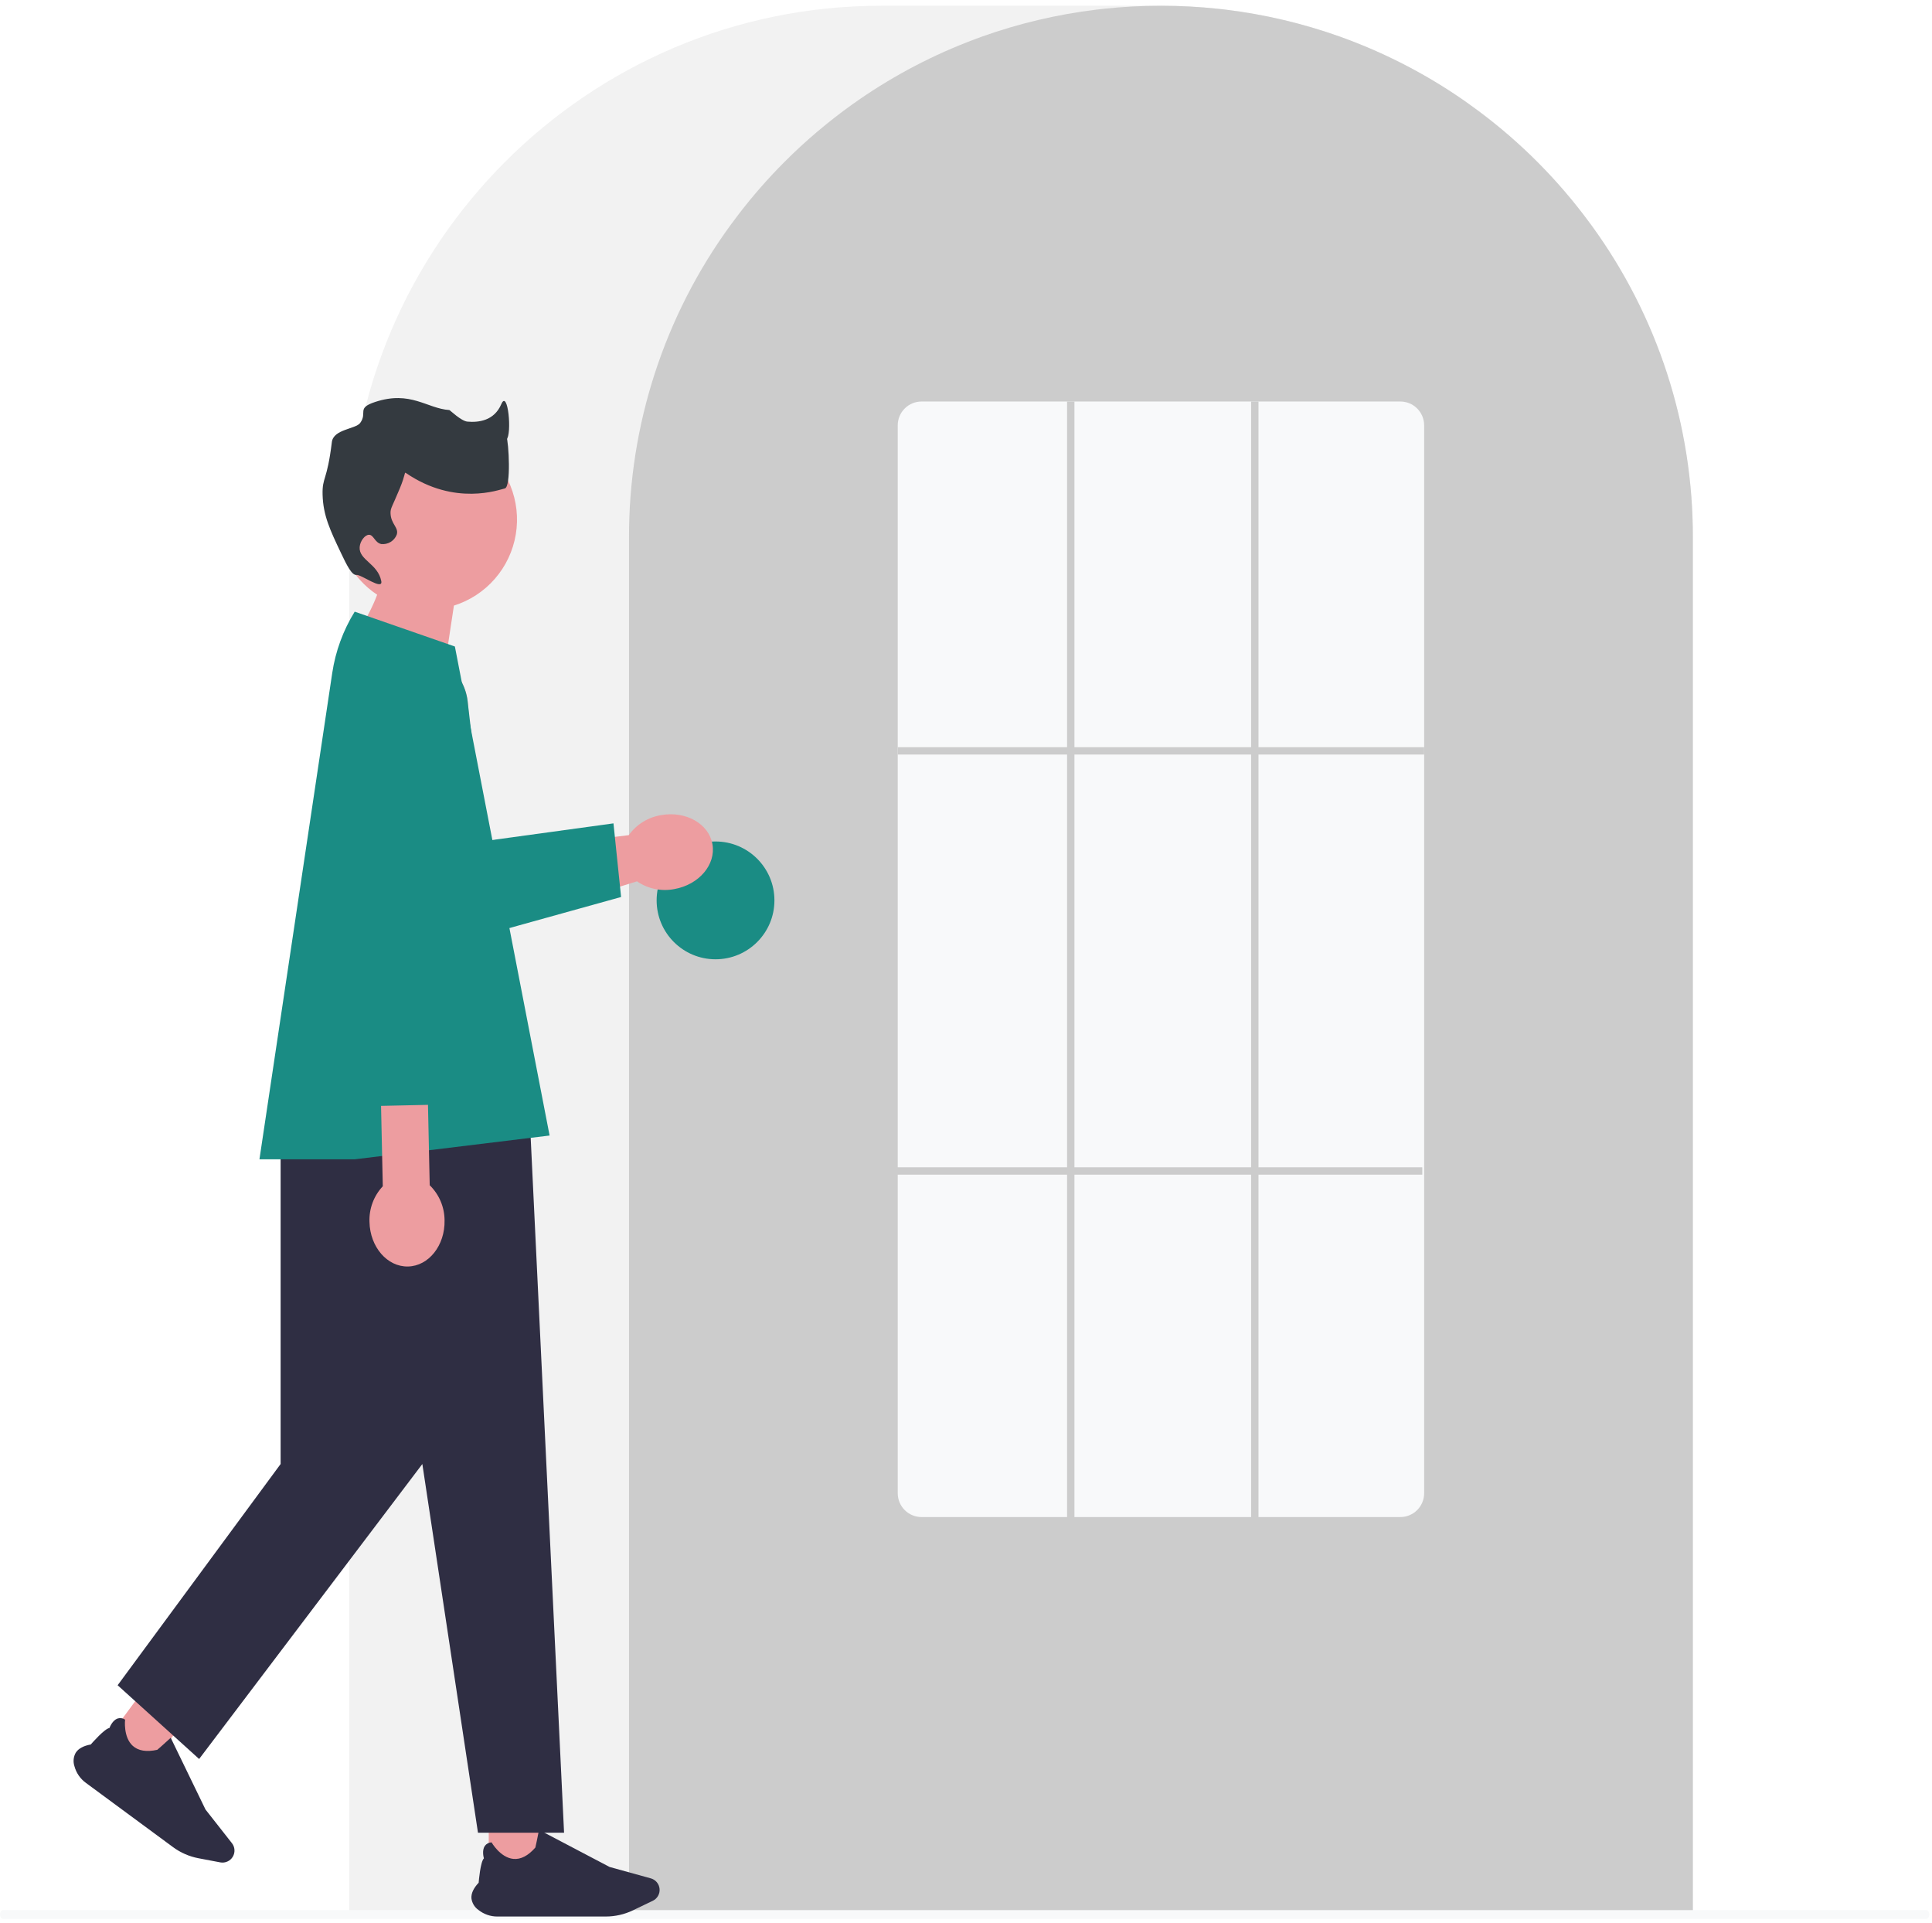
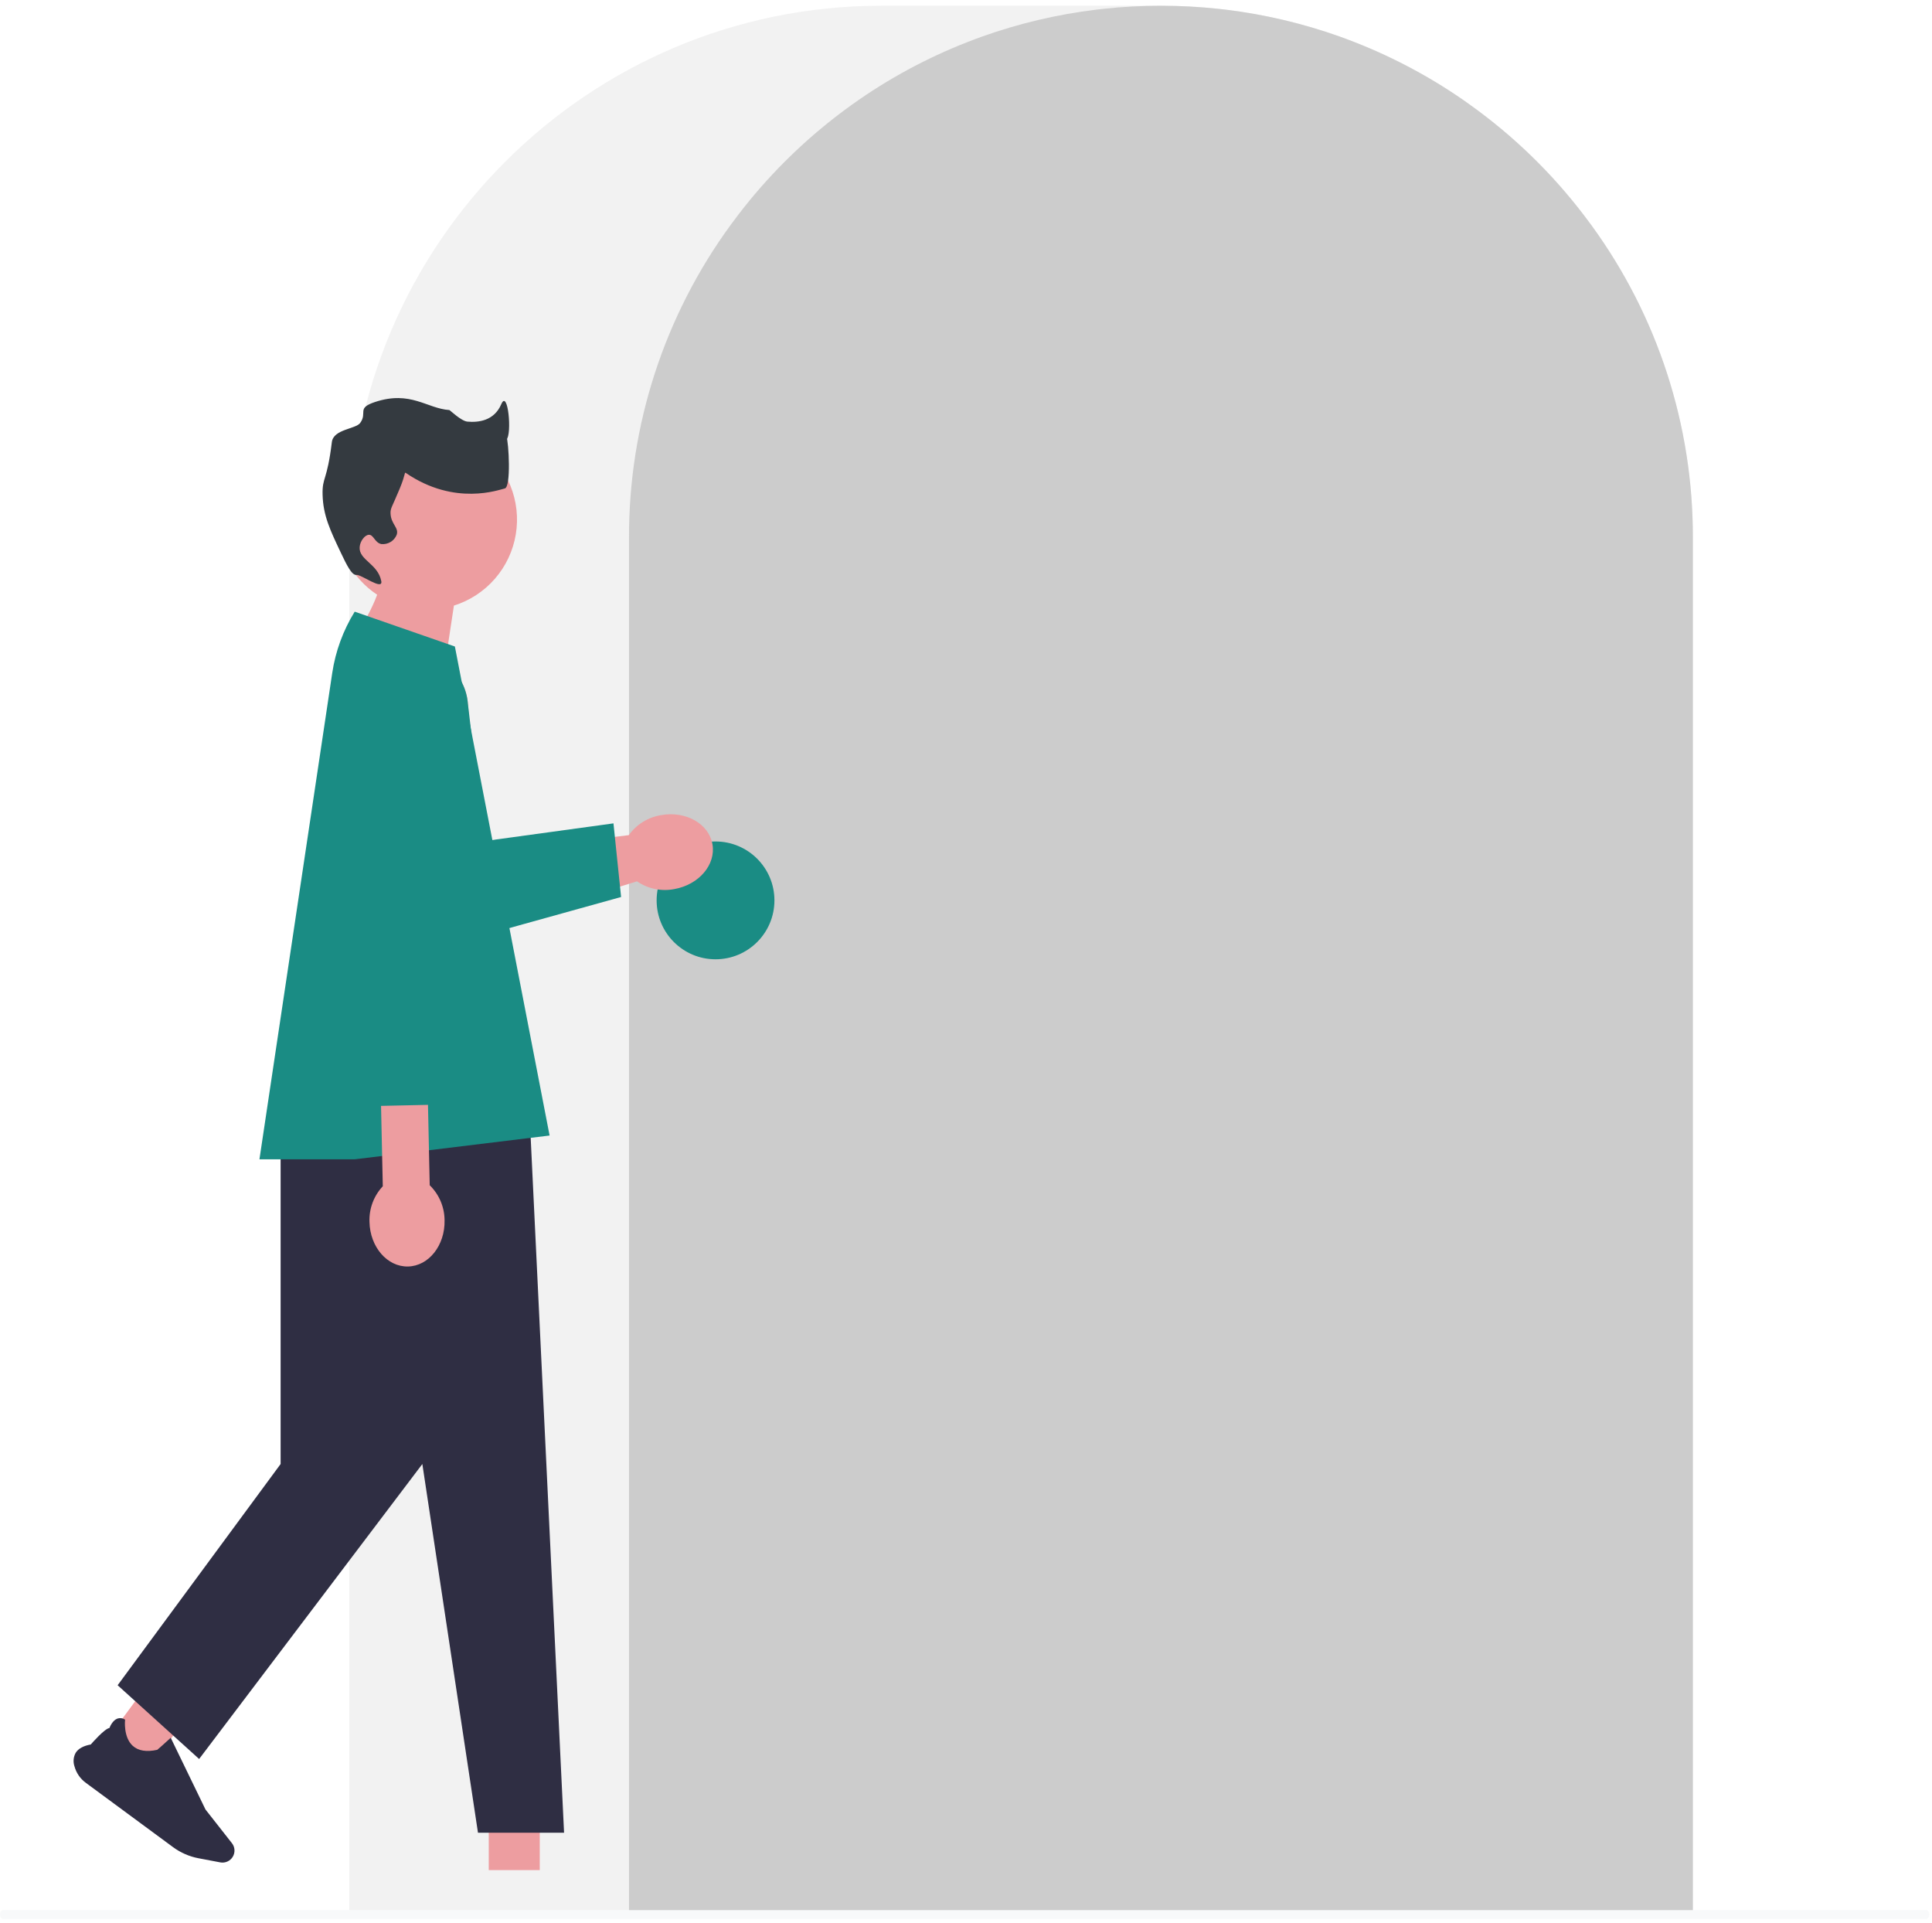
<svg xmlns="http://www.w3.org/2000/svg" width="202" height="201" viewBox="0 0 202 201" fill="none">
  <path d="M36.516 200.352H176.997V56.215C176.997 25.549 152.048 0.6 121.382 0.6H92.131C61.465 0.6 36.516 25.549 36.516 56.215V200.352Z" fill="#F2F2F2" />
  <path d="M65.767 200.352H176.997V56.215C177.027 44.464 173.307 33.011 166.376 23.522C166.12 23.173 165.865 22.83 165.603 22.49C162.25 18.093 158.261 14.221 153.766 11.001C153.512 10.816 153.257 10.634 152.998 10.453C149.237 7.85 145.169 5.722 140.885 4.118C140.631 4.022 140.372 3.925 140.113 3.833C136.239 2.45 132.223 1.503 128.14 1.008C127.888 0.974 127.627 0.947 127.367 0.92C123.388 0.494 119.375 0.494 115.395 0.92C115.136 0.947 114.876 0.974 114.62 1.009C110.538 1.503 106.523 2.45 102.65 3.833C102.391 3.925 102.132 4.022 101.877 4.119C97.647 5.703 93.626 7.799 89.904 10.36C89.646 10.536 89.387 10.719 89.132 10.9C86.613 12.699 84.246 14.702 82.057 16.891C80.301 18.646 78.665 20.517 77.159 22.491C76.897 22.83 76.643 23.173 76.388 23.521C69.456 33.01 65.735 44.464 65.766 56.215L65.767 200.352Z" fill="#CCCCCC" />
  <path d="M74.812 100.284C71.411 100.284 68.654 97.527 68.654 94.126C68.654 90.725 71.411 87.968 74.812 87.968C78.213 87.968 80.97 90.725 80.97 94.126C80.97 97.527 78.213 100.284 74.812 100.284Z" fill="#1A8C84" />
  <path d="M0.324 200.6H201.398C201.577 200.6 201.723 200.395 201.723 200.142C201.723 199.889 201.577 199.683 201.398 199.683H0.324C0.145 199.683 -6.10352e-05 199.889 -6.10352e-05 200.142C-6.10352e-05 200.395 0.145 200.6 0.324 200.6Z" fill="#F8F9FA" />
-   <path d="M96.365 158.593H146.399C147.058 158.596 147.691 158.338 148.16 157.876C148.629 157.413 148.896 156.783 148.901 156.124V44.444C148.896 43.785 148.629 43.155 148.16 42.692C147.691 42.229 147.058 41.971 146.399 41.974H96.365C95.706 41.971 95.073 42.229 94.604 42.692C94.135 43.155 93.868 43.785 93.863 44.444V156.124C93.868 156.783 94.135 157.413 94.604 157.876C95.073 158.338 95.706 158.596 96.365 158.593Z" fill="#F8F9FA" />
  <path d="M93.863 78.111H148.901V78.88H93.863V78.111Z" fill="#CCCCCC" />
  <path d="M93.671 122.03H148.708V122.8H93.671V122.03Z" fill="#CCCCCC" />
  <path d="M130.811 41.975H131.581V158.978H130.811V41.975Z" fill="#CCCCCC" />
  <path d="M111.567 41.975H112.337V158.978H111.567V41.975Z" fill="#CCCCCC" />
  <path d="M37.371 74.001C37.371 74.45 37.424 74.898 37.528 75.336L41.963 94.208C42.112 94.846 42.386 95.448 42.769 95.98C43.151 96.511 43.635 96.963 44.192 97.307C44.749 97.652 45.369 97.883 46.015 97.988C46.662 98.093 47.323 98.069 47.96 97.918L65.734 92.403L66.602 92.135C67.165 92.522 67.8 92.793 68.47 92.932C69.139 93.071 69.83 93.076 70.501 92.945C73.08 92.488 74.866 90.389 74.49 88.252C74.113 86.116 71.716 84.757 69.136 85.211C68.461 85.317 67.814 85.557 67.232 85.916C66.65 86.275 66.145 86.746 65.747 87.302L65.734 87.305L65.689 87.313L50.219 89.226L48.919 73.536C48.799 72.047 48.108 70.662 46.99 69.672C45.872 68.681 44.414 68.161 42.922 68.222C41.429 68.281 40.018 68.917 38.983 69.994C37.948 71.071 37.37 72.507 37.37 74.001L37.371 74.001Z" fill="#ED9DA0" />
  <path d="M37.371 74.001C37.371 74.45 37.424 74.898 37.527 75.336L41.166 95.004C41.316 95.641 41.59 96.243 41.972 96.775C42.355 97.307 42.839 97.758 43.396 98.102C43.953 98.447 44.572 98.678 45.219 98.783C45.866 98.888 46.527 98.865 47.164 98.714L64.938 93.772L64.141 86.075L50.606 87.933L48.918 73.535C48.798 72.046 48.107 70.662 46.989 69.671C45.871 68.68 44.413 68.16 42.921 68.221C41.428 68.281 40.017 68.916 38.982 69.993C37.948 71.07 37.37 72.506 37.37 74L37.371 74.001Z" fill="#1A8C84" />
  <path d="M14.287 177.641L18.58 180.806L15.415 185.098L11.122 181.934L14.287 177.641Z" fill="#ED9DA0" />
  <path d="M8.977 186.379L18.102 193.107C18.888 193.684 19.792 194.079 20.75 194.261L23.028 194.693C23.279 194.741 23.539 194.71 23.772 194.606C24.006 194.503 24.202 194.33 24.334 194.112C24.467 193.893 24.53 193.64 24.515 193.385C24.5 193.13 24.407 192.886 24.249 192.685L21.486 189.166L17.85 181.667L17.829 181.687C17.303 182.167 16.505 182.89 16.445 182.925C15.322 183.174 14.459 183.034 13.881 182.51C12.873 181.596 13.076 179.804 13.078 179.787L13.08 179.773L13.068 179.766C12.954 179.689 12.824 179.639 12.688 179.62C12.551 179.602 12.412 179.615 12.282 179.658C11.757 179.85 11.483 180.539 11.444 180.644C10.931 180.716 9.599 182.244 9.491 182.368C8.725 182.507 8.197 182.795 7.922 183.224C7.8 183.437 7.725 183.674 7.701 183.919C7.677 184.164 7.706 184.411 7.784 184.645C7.972 185.342 8.393 185.954 8.977 186.379Z" fill="#2F2E43" />
  <path d="M51.102 190.167H56.435V195.501H51.102V190.167Z" fill="#ED9DA0" />
-   <path d="M52.012 200.352H63.35C64.324 200.351 65.287 200.132 66.166 199.711L68.256 198.706C68.486 198.595 68.677 198.417 68.803 198.195C68.929 197.973 68.985 197.718 68.962 197.463C68.939 197.209 68.84 196.967 68.676 196.771C68.512 196.575 68.293 196.433 68.047 196.365L63.735 195.172L56.358 191.295L56.353 191.323C56.215 192.021 56.001 193.077 55.974 193.141C55.218 194.008 54.441 194.407 53.665 194.328C52.311 194.191 51.411 192.628 51.402 192.612L51.395 192.6L51.381 192.601C51.244 192.607 51.109 192.644 50.989 192.71C50.868 192.776 50.764 192.869 50.684 192.981C50.376 193.447 50.564 194.164 50.595 194.272C50.225 194.634 50.059 196.655 50.046 196.819C49.511 197.386 49.257 197.931 49.29 198.439C49.318 198.683 49.398 198.918 49.524 199.13C49.65 199.341 49.82 199.523 50.021 199.664C50.586 200.114 51.289 200.358 52.011 200.353L52.012 200.352Z" fill="#2F2E43" />
  <path d="M29.34 106.794H54.902L58.976 191.594H49.975L44.158 153.048L20.82 183.885L12.299 176.176L29.34 153.048L29.34 106.794Z" fill="#2F2E43" />
  <path d="M35.215 54.319C35.216 52.578 35.699 50.871 36.611 49.387C37.523 47.904 38.828 46.702 40.381 45.916C41.935 45.13 43.676 44.789 45.411 44.932C47.147 45.076 48.808 45.697 50.212 46.728C51.615 47.758 52.706 49.157 53.362 50.77C54.018 52.383 54.215 54.146 53.929 55.864C53.644 57.582 52.889 59.187 51.746 60.501C50.604 61.815 49.12 62.787 47.459 63.309L45.637 75.345L36.353 67.608C36.353 67.608 38.359 65.053 39.434 62.173C38.137 61.314 37.072 60.148 36.336 58.777C35.6 57.406 35.215 55.875 35.215 54.319Z" fill="#ED9DA0" />
-   <path d="M34.953 95.169L30.778 107.471L54.398 107.206L50.877 95.965L34.953 95.169Z" fill="#ED9DA0" />
  <path d="M37.086 63.944L47.56 67.586L57.463 118.708L37.086 121.195H27.126L34.736 70.358C35.076 68.083 35.876 65.901 37.086 63.944H37.086Z" fill="#1A8C84" />
  <path d="M40.023 124.012L39.84 115.609L44.747 115.502L44.929 123.905C45.418 124.383 45.807 124.953 46.074 125.583C46.34 126.212 46.479 126.889 46.481 127.572C46.538 130.192 44.827 132.353 42.659 132.4C40.491 132.447 38.688 130.362 38.631 127.743C38.604 127.06 38.713 126.378 38.952 125.737C39.191 125.096 39.555 124.51 40.023 124.011V124.012Z" fill="#ED9DA0" />
  <path d="M37.279 60.102C36.789 60.186 36.215 58.999 35.666 57.842C34.515 55.422 33.784 53.884 33.728 51.708C33.681 49.854 34.196 50.341 34.697 46.219C34.862 44.86 37.184 44.863 37.657 44.217C38.456 43.127 37.231 42.677 39.217 42.023C42.938 40.797 44.62 42.703 46.983 42.867C47.043 42.871 48.214 44.017 48.869 44.076C50.015 44.18 51.667 44 52.41 42.255C53.103 40.622 53.562 45.393 52.942 45.984C52.4 46.554 51.912 47.174 51.486 47.835C51.461 47.939 52.578 44.571 52.942 45.568C53.205 46.285 53.444 50.925 52.778 51.063C52.22 51.179 47.585 52.96 42.446 49.45C42.264 49.325 42.436 49.524 41.8 51.063C40.998 53.005 40.817 53.111 40.832 53.646C40.862 54.804 41.731 55.146 41.477 55.906C41.35 56.221 41.124 56.486 40.833 56.661C40.541 56.835 40.201 56.911 39.864 56.875C39.183 56.734 39.066 55.892 38.572 55.906C38.15 55.919 37.648 56.556 37.604 57.198C37.51 58.551 39.513 58.923 39.864 60.749C40.062 61.78 37.731 60.027 37.281 60.104L37.279 60.102Z" fill="#343A40" />
</svg>